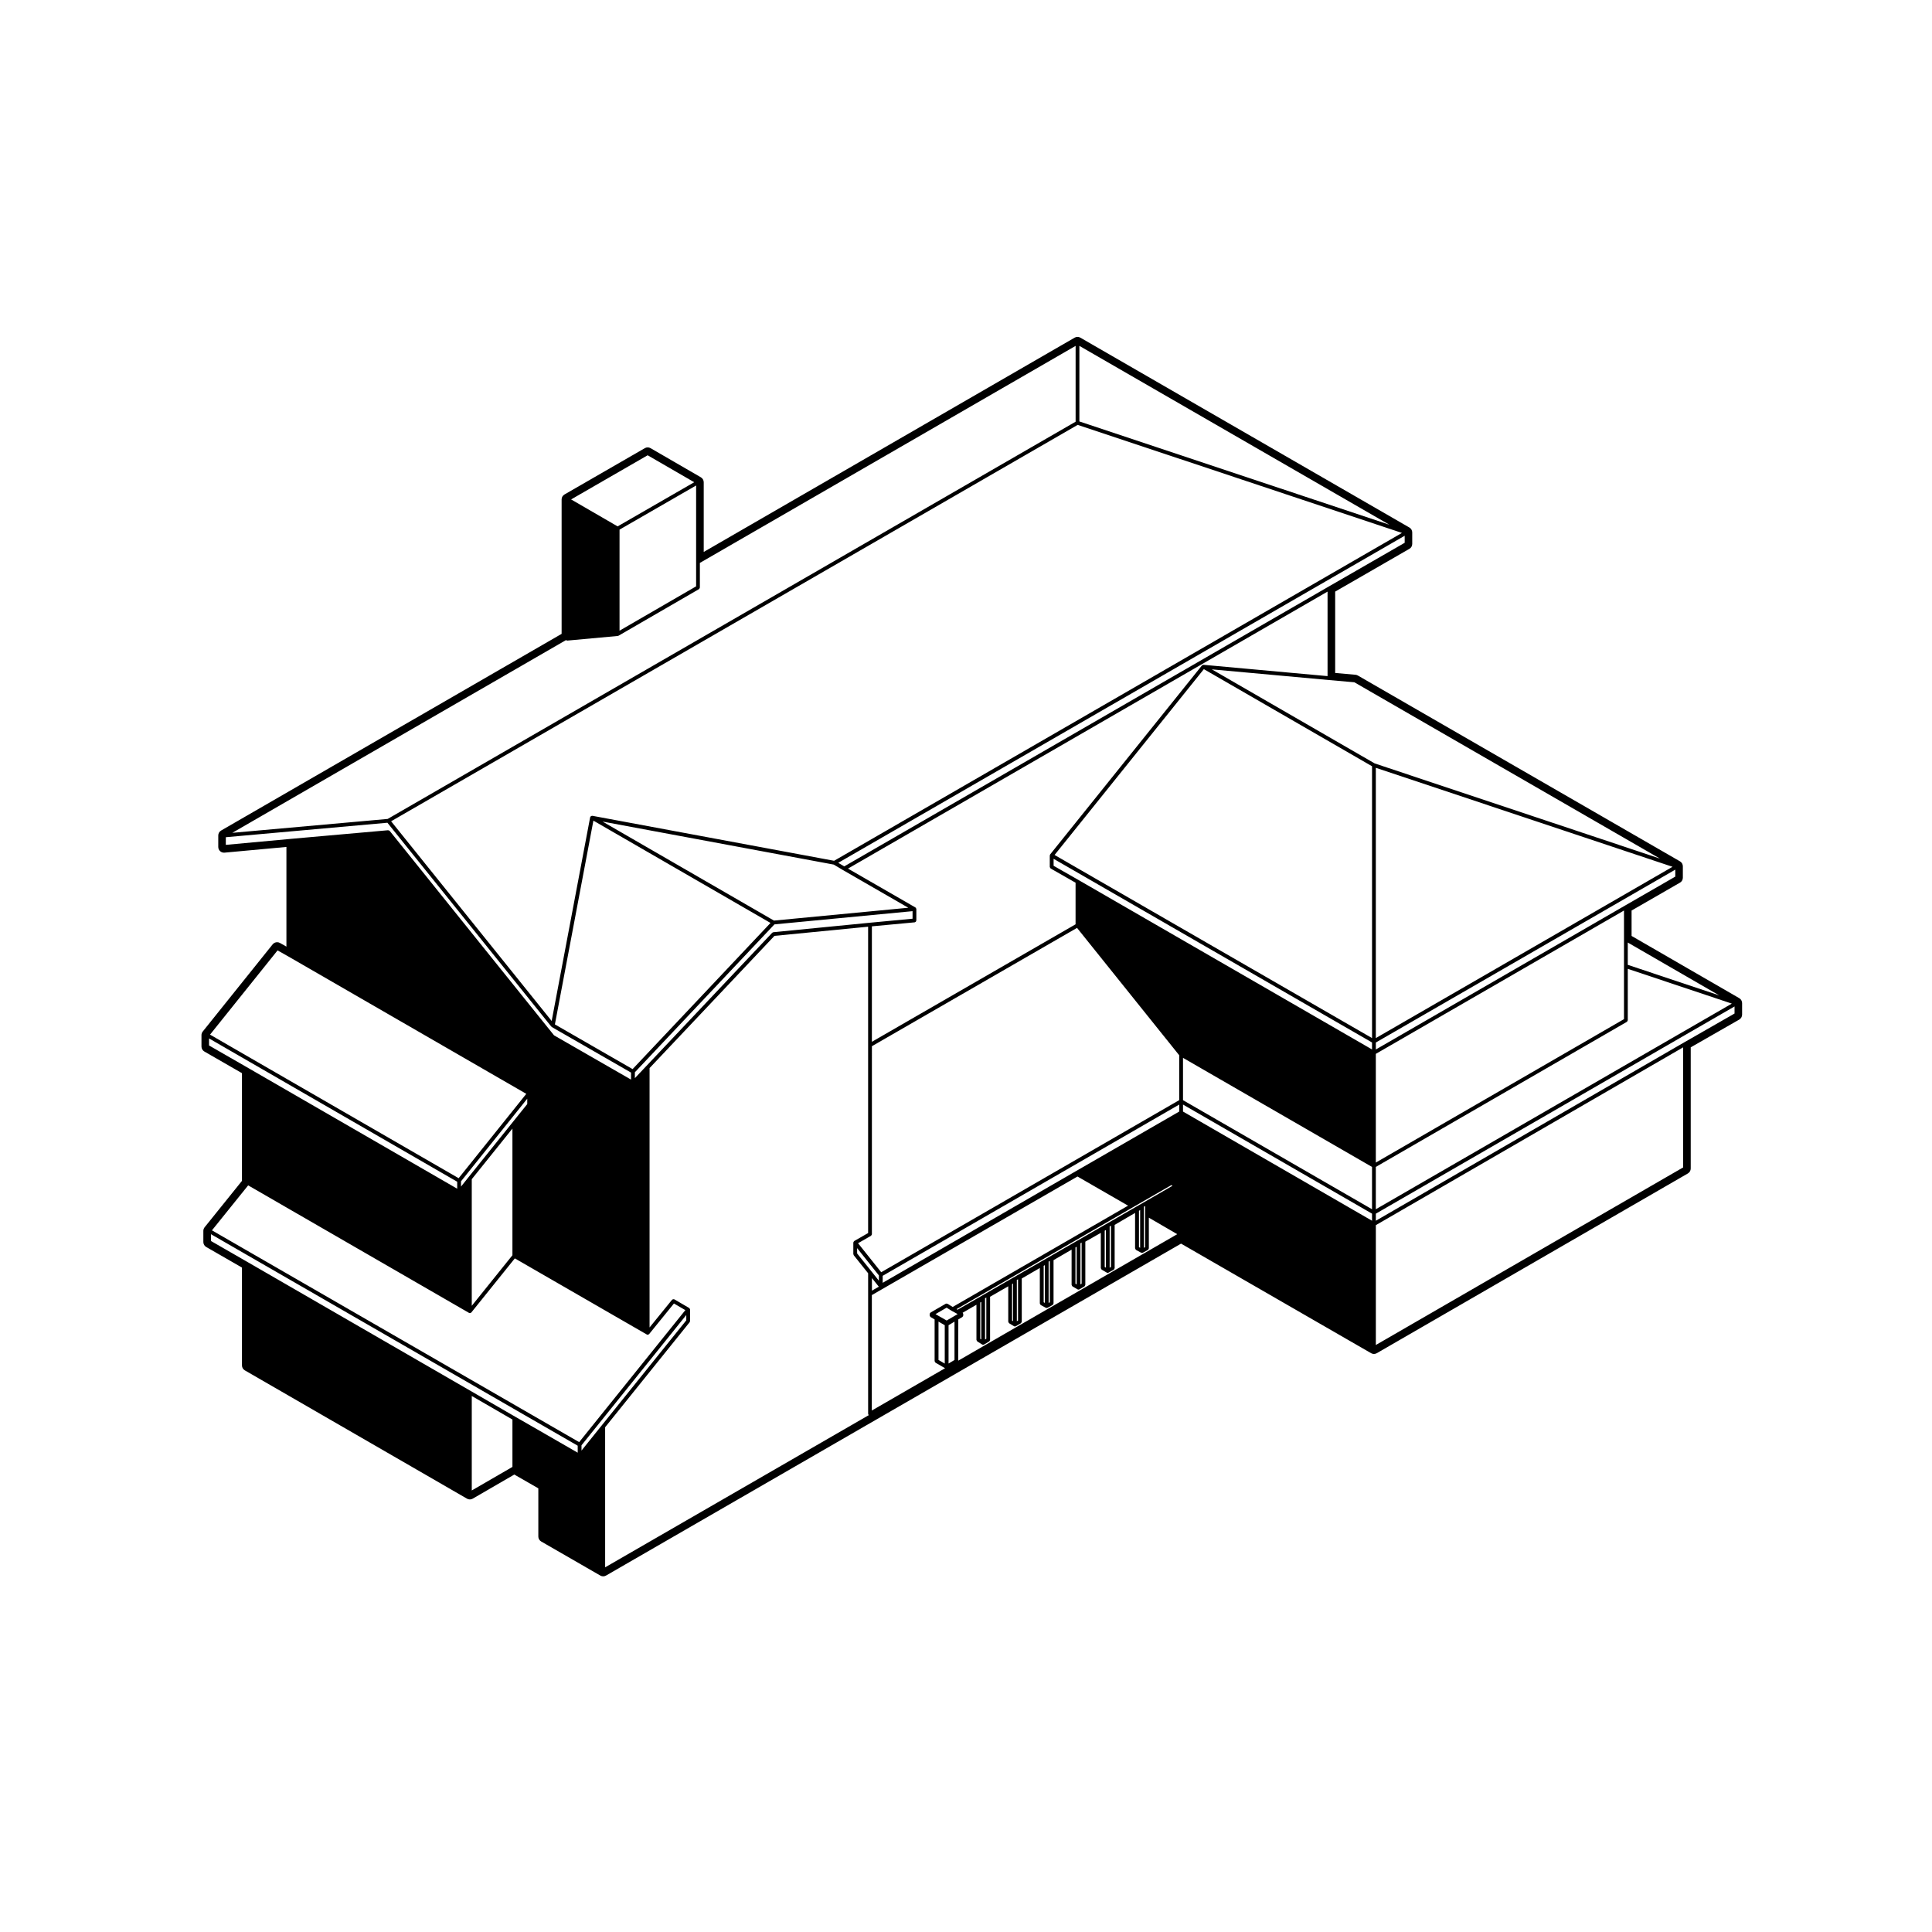
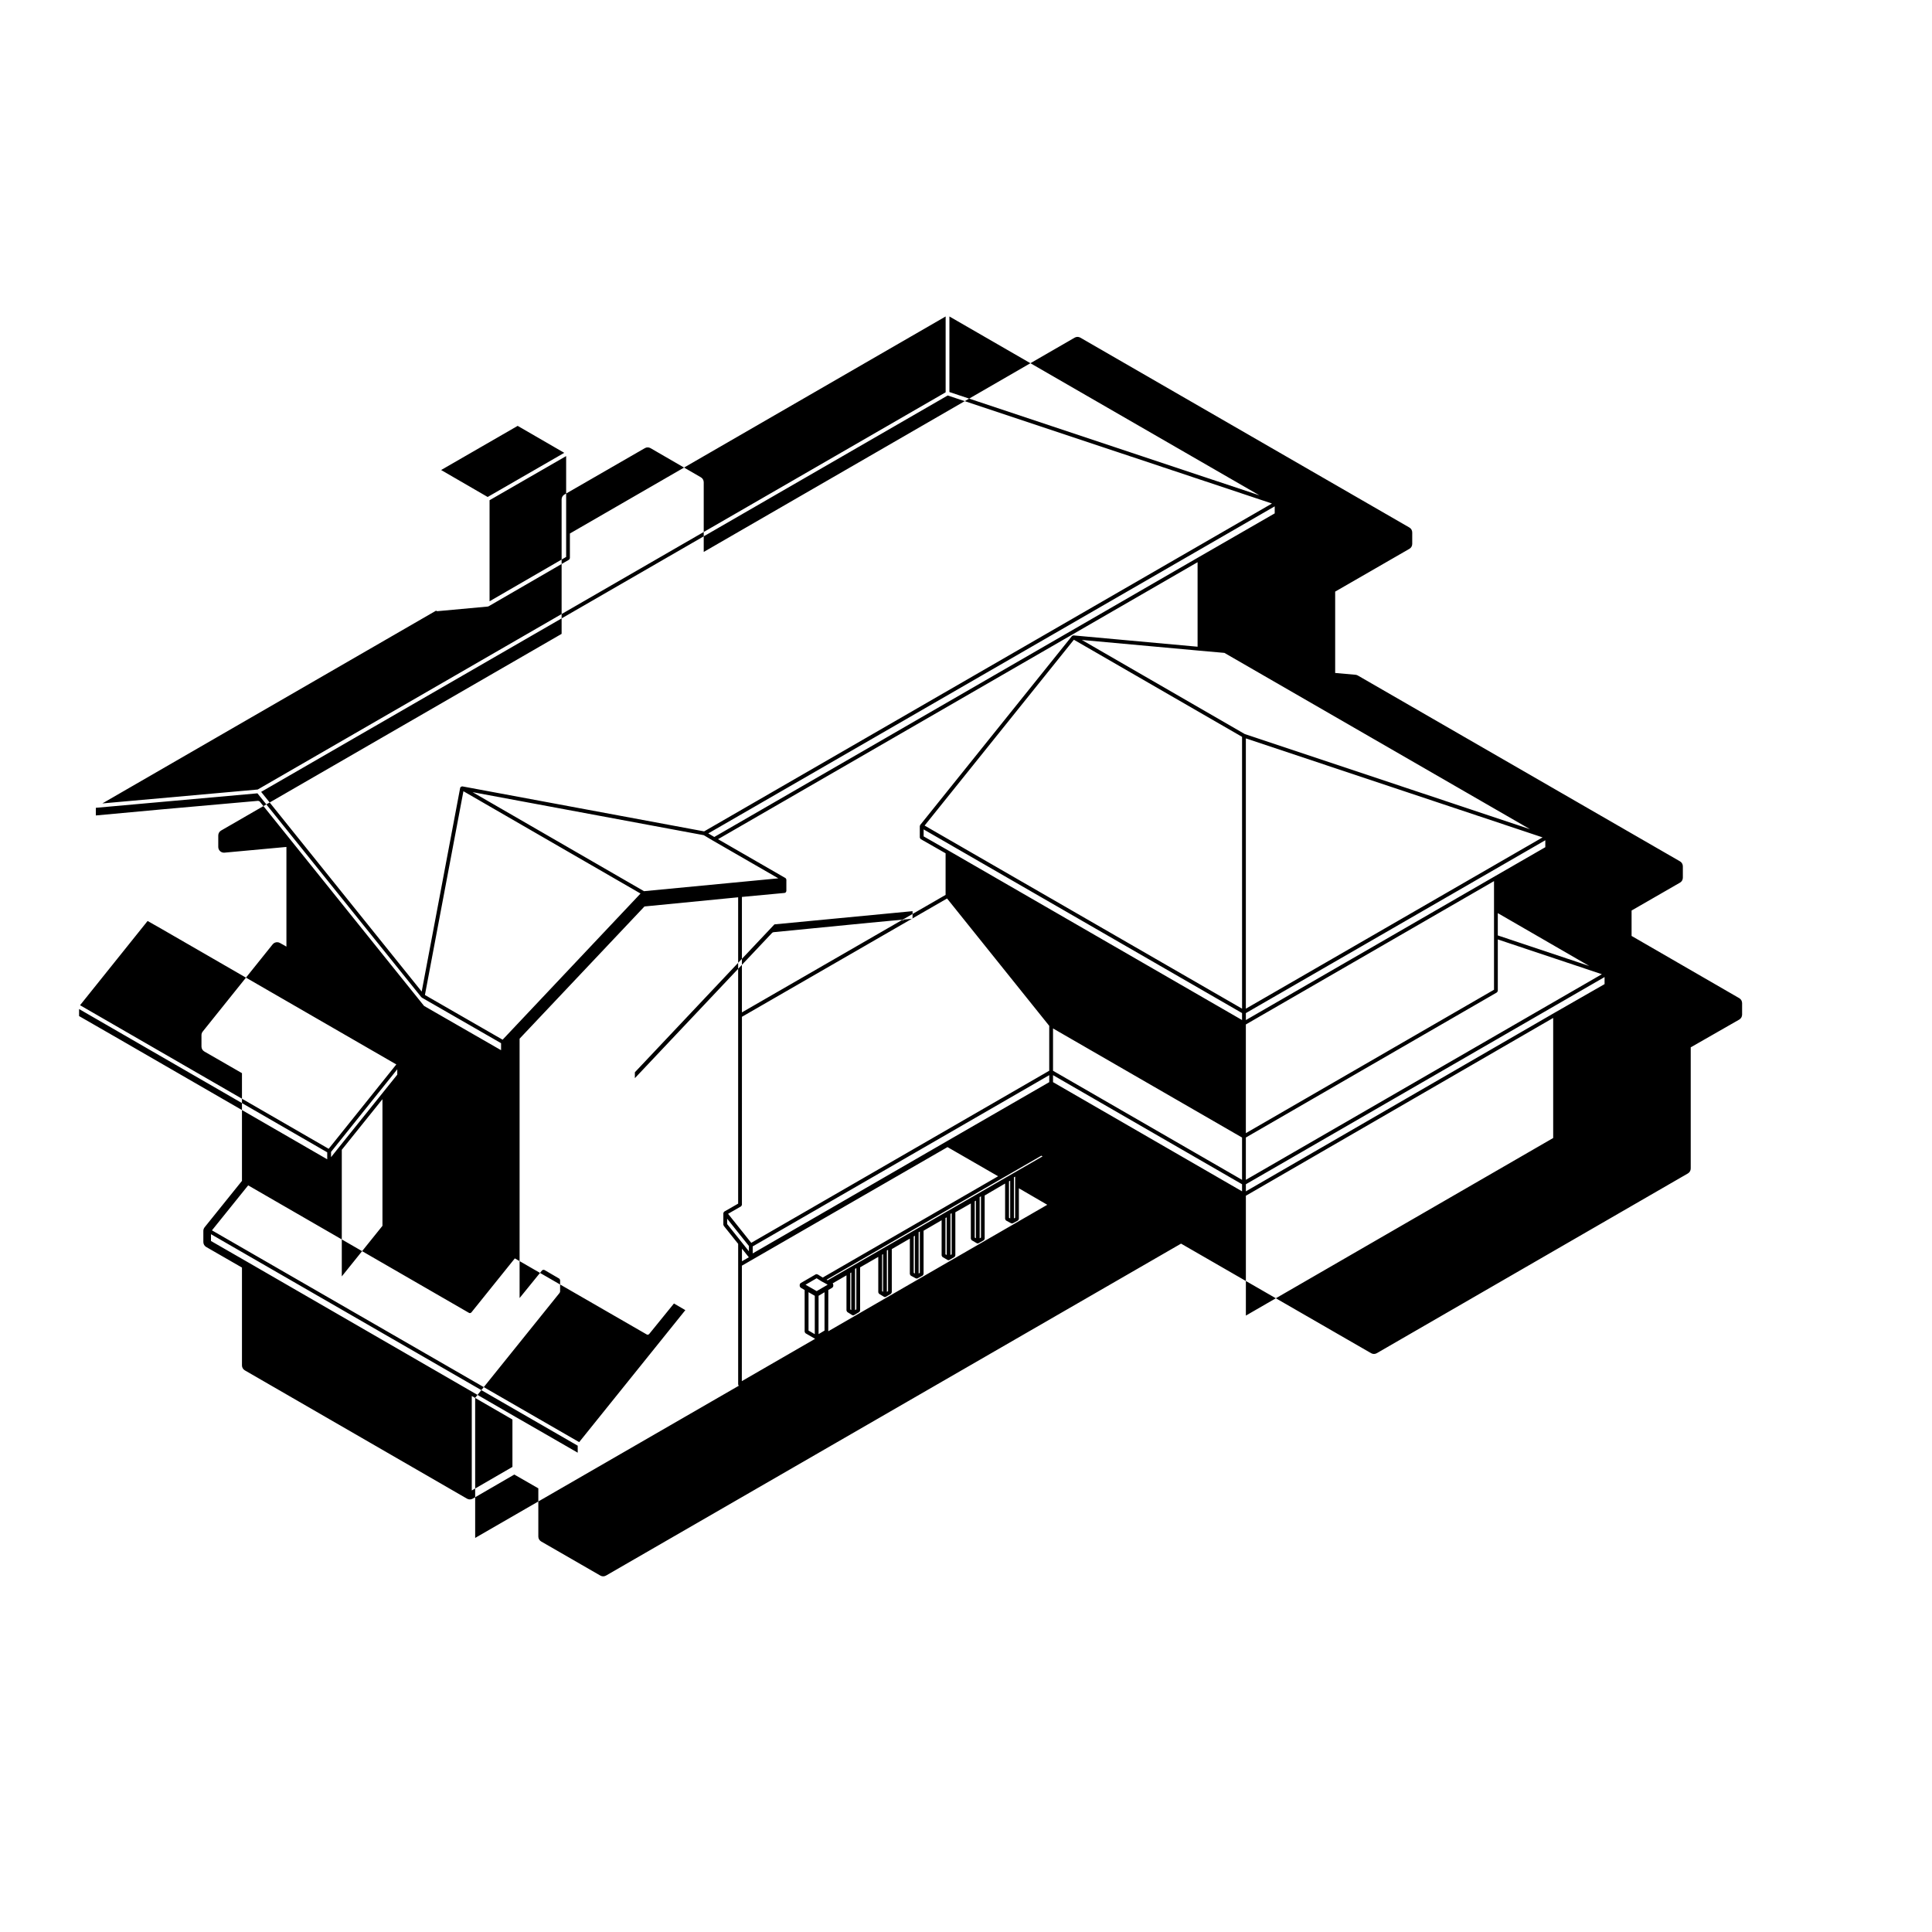
<svg xmlns="http://www.w3.org/2000/svg" fill="#000000" width="800px" height="800px" version="1.1" viewBox="144 144 512 512">
-   <path d="m507.36 502.61c0.23 0.133 0.492 0.203 0.75 0.203s0.523-0.07 0.754-0.203l82.445-47.637c0.469-0.273 0.75-0.766 0.75-1.309v-32.109l12.863-7.359c0.469-0.273 0.754-0.77 0.754-1.316v-3.043c0-0.539-0.289-1.039-0.75-1.309l-28.539-16.496v-6.734l12.832-7.391c0.473-0.266 0.754-0.766 0.754-1.309v-3.019c0-0.539-0.289-1.043-0.75-1.309l-85.391-49.258c-0.191-0.109-0.402-0.176-0.625-0.195l-5.371-0.473v-21.562l19.668-11.336c0.473-0.266 0.754-0.766 0.754-1.309v-3.031c0-0.539-0.289-1.043-0.754-1.309l-87.203-50.316c-0.23-0.137-0.492-0.203-0.75-0.203-0.258 0-0.523 0.066-0.754 0.203l-98.301 56.789v-18.469c0-0.539-0.289-1.039-0.75-1.309l-13.348-7.727c-0.23-0.137-0.5-0.203-0.754-0.203-0.258 0-0.523 0.066-0.754 0.203l-21.301 12.281c-0.469 0.266-0.754 0.766-0.754 1.309v35.625l-90.238 52.121c-0.469 0.273-0.754 0.77-0.754 1.309v3.043c0 0.422 0.176 0.832 0.492 1.117 0.281 0.258 0.641 0.395 1.02 0.395 0.047 0 0.098 0 0.141-0.004l16.41-1.512v26.414l-1.719-0.973c-0.23-0.133-0.488-0.195-0.746-0.195-0.441 0-0.883 0.195-1.18 0.562l-18.535 23.113c-0.215 0.266-0.332 0.598-0.332 0.945v3.031c0 0.539 0.289 1.039 0.754 1.309l9.977 5.742v28.547l-9.902 12.301c-0.211 0.273-0.332 0.605-0.332 0.945v2.961c0 0.539 0.289 1.039 0.754 1.309l9.48 5.457v25.93c0 0.539 0.289 1.039 0.754 1.309l58.887 34.008c0.23 0.133 0.492 0.203 0.754 0.203s0.523-0.07 0.754-0.203l11.027-6.394 6.363 3.656v12.773c0 0.539 0.289 1.039 0.754 1.309l15.68 9.035c0.23 0.137 0.492 0.203 0.754 0.203 0.262 0 0.523-0.07 0.754-0.203l152.39-87.969zm-158.37-111.57h-0.035c-0.059 0.004-0.098 0.055-0.141 0.074-0.059 0.023-0.125 0.023-0.176 0.082l-33.352 35.312-0.012 0.012-3.027 3.203v-1.559l36.988-39.195 36.602-3.5v2l-11.32 1.066zm-26.387 98.398 3.019 1.762-28.137 34.98-97.316-56.125 9.598-11.922 58.516 33.789c0.082 0.047 0.168 0.066 0.25 0.066 0.152 0 0.277-0.07 0.367-0.176 0.004-0.004 0.016 0 0.023-0.012l11.512-14.316 34.961 20.164c0.082 0.047 0.168 0.066 0.25 0.066 0.145 0 0.273-0.07 0.367-0.172 0.004-0.004 0.02 0 0.023-0.012zm-122.7-18.367 97.195 56.055v1.852l-8.66-4.992-7.871-4.523-11.785-6.82-58.887-34.023-9.984-5.742v-1.805zm69.121 42.879 10.777 6.238v12.559l-10.777 6.242zm34.445 7.793-5.367 6.676 0.004-1.406 27.766-34.52v1.41zm-85.91-125.88 3.598 2.035v0.004l62.316 35.977-17.926 22.355-65.887-38.047zm98.074-131.21 12.344 7.144-20.297 11.699-12.332-7.144zm-21.629 48.973c0.09 0.082 0.207 0.133 0.332 0.133h0.047l13.336-1.223c0.016 0 0.023-0.016 0.039-0.02 0.055-0.012 0.109-0.016 0.168-0.047l21.305-12.34c0.02-0.012 0.02-0.039 0.039-0.055 0.055-0.039 0.082-0.09 0.109-0.145 0.035-0.059 0.066-0.105 0.07-0.176 0.004-0.02 0.023-0.035 0.023-0.059v-6.516l99.578-57.52v20.098l-182.31 105.27-41.172 3.684zm222.25-25.781-20.176 11.621-128.34 74.133-1.594-0.945 150.11-86.676 0.004 1.867zm-13.328 36.969 80.98 46.719-75.59-25.215-43.168-24.93 31.137 2.836zm85.043 51.496-13.336 7.684-66.02 38.129v-1.848l79.355-45.812zm15.703 36.285-13.367 7.656-81.691 47.258v-1.875l95.059-54.914zm-13.617 40.781-81.441 47.062v-31.762l81.441-47.121zm-213.16 31.609-1.824 1.055v-3.34zm9.492-96.555c0.059-0.004 0.102-0.055 0.152-0.082 0.059-0.023 0.121-0.039 0.16-0.09 0.051-0.051 0.055-0.117 0.082-0.188 0.016-0.051 0.059-0.09 0.059-0.145v-3.019c0-0.004-0.012-0.012-0.012-0.02 0-0.012 0.012-0.016 0.012-0.023 0-0.016-0.02-0.023-0.02-0.039-0.012-0.055-0.047-0.098-0.074-0.141-0.004-0.004-0.004-0.012-0.012-0.02-0.02-0.035-0.023-0.082-0.055-0.109-0.02-0.016-0.047-0.02-0.066-0.035-0.016-0.012-0.016-0.031-0.031-0.039l-17.855-10.293 127.09-73.406v22.398l-32.863-2.996c-0.02 0-0.035 0.016-0.055 0.016-0.023 0-0.051 0-0.074 0.004-0.055 0.012-0.09 0.035-0.133 0.059-0.051 0.023-0.098 0.039-0.125 0.082-0.016 0.012-0.039 0.012-0.051 0.023l-40.199 50.043c-0.012 0.012-0.004 0.023-0.012 0.035-0.012 0.016-0.023 0.016-0.035 0.023-0.023 0.047-0.004 0.09-0.02 0.137-0.012 0.039-0.047 0.07-0.047 0.109v3.019c0 0.023 0.02 0.035 0.023 0.059 0.012 0.07 0.039 0.117 0.074 0.18 0.035 0.055 0.059 0.102 0.105 0.141 0.02 0.016 0.023 0.047 0.047 0.055l6.586 3.758v11.023l-53.977 31.137v-30.598zm-37.277-0.465-45.43-26.242 61.273 11.402 2.508 1.492h0.004l17.246 9.945zm45.75 102.58 1.34 0.836c0.004 0.004 0.012 0 0.016 0.004 0.004 0 0.004 0.012 0.012 0.012l1.305 0.707 0.238 0.16-2.898 1.684-2.957-1.688zm28.355-118.95 84.387 48.672v1.848l-77.797-44.91c-0.004 0-0.004-0.004-0.004-0.004l-6.586-3.758zm84.387 81.656v11.215l-50.094-28.91v-11.215zm-50.094-16.531 50.094 28.91v1.879l-50.094-28.934zm-60.555 67.691-1.578 0.941v-10.16l1.578-0.941zm6.824-15.234 0.266-0.16v9.945l-0.266-0.168zm1.25-1.109 0.359-0.207v10.922l-0.336 0.203-0.004-10.867c0-0.02-0.02-0.027-0.02-0.051zm7.184-3.766 0.258-0.145v9.969l-0.258-0.156zm1.23-1.078 0.348-0.203v10.941l-0.316 0.18v-10.848c0-0.031-0.027-0.047-0.031-0.07zm7.144-3.766 0.312-0.18v10.004l-0.312-0.168zm1.293-1.102 0.332-0.191v10.953l-0.312 0.168v-10.883c0-0.016-0.012-0.027-0.02-0.047zm7.129-3.766 0.316-0.18v9.969l-0.316-0.18zm1.312-1.098 0.324-0.188v10.891l-0.312 0.18v-10.848c-0.004-0.008-0.012-0.02-0.012-0.035zm6.438-3.34 0.312-0.18v9.969l-0.312-0.18zm1.289-1.117 0.367-0.211v10.934l-0.344 0.195v-10.855c0.004-0.027-0.02-0.039-0.023-0.062zm7.793-4.168 0.312-0.168v9.98l-0.312-0.164zm1.293-1.066 0.332-0.191v10.906l-0.312 0.168v-10.828c0.004-0.027-0.016-0.035-0.02-0.055zm-2.918 0.148 10.207-5.883 0.312 0.18-56.957 32.84-0.277-0.152zm-51.5 30.289 1.656 0.957v10.168l-1.656-0.957zm5.246-0.578 1.074-0.629c0.02-0.012 0.02-0.039 0.039-0.055 0.055-0.039 0.082-0.086 0.105-0.141 0.035-0.059 0.07-0.105 0.074-0.176 0.004-0.023 0.023-0.035 0.023-0.059v-0.336c0-0.023-0.023-0.039-0.023-0.066-0.004-0.047-0.016-0.082-0.031-0.121-0.012-0.02 0-0.047-0.012-0.066-0.016-0.023-0.039-0.023-0.055-0.047-0.02-0.02-0.023-0.051-0.047-0.07l3.664-2.121v9.301c0 0.02 0.02 0.031 0.02 0.051 0.012 0.07 0.039 0.117 0.074 0.176 0.031 0.059 0.055 0.109 0.105 0.152 0.016 0.016 0.016 0.039 0.035 0.051l1.27 0.797c0.082 0.051 0.172 0.074 0.266 0.074 0.09 0 0.176-0.02 0.258-0.07l1.344-0.797c0.02-0.012 0.02-0.039 0.039-0.055 0.055-0.039 0.082-0.09 0.109-0.145 0.031-0.055 0.066-0.105 0.07-0.172 0.004-0.023 0.023-0.035 0.023-0.059v-11.426l4.816-2.769v9.371c0 0.02 0.02 0.035 0.023 0.055 0.004 0.07 0.035 0.117 0.07 0.176 0.035 0.059 0.059 0.105 0.109 0.145 0.016 0.016 0.016 0.039 0.035 0.051l1.258 0.766c0.082 0.055 0.172 0.074 0.262 0.074s0.172-0.02 0.25-0.066l1.324-0.766c0.023-0.016 0.023-0.039 0.047-0.059 0.051-0.039 0.082-0.086 0.105-0.141 0.035-0.059 0.066-0.105 0.074-0.176 0.004-0.02 0.023-0.035 0.023-0.059v-11.438l4.785-2.777v9.371c0 0.023 0.023 0.039 0.023 0.066 0.012 0.07 0.039 0.121 0.074 0.18 0.035 0.055 0.066 0.102 0.109 0.137 0.023 0.016 0.023 0.047 0.051 0.059l1.316 0.715c0.082 0.039 0.156 0.059 0.242 0.059s0.16-0.02 0.242-0.059l1.32-0.715c0.023-0.016 0.023-0.047 0.051-0.059 0.051-0.039 0.082-0.086 0.109-0.141 0.031-0.055 0.066-0.105 0.07-0.172 0.004-0.023 0.031-0.047 0.031-0.07v-11.461l4.785-2.777v9.316c0 0.023 0.02 0.039 0.023 0.059 0.012 0.07 0.039 0.117 0.074 0.176 0.031 0.059 0.059 0.105 0.105 0.141 0.02 0.02 0.023 0.047 0.047 0.059l1.324 0.766c0.082 0.047 0.16 0.066 0.25 0.066 0.09 0 0.172-0.02 0.258-0.07l1.316-0.766c0.02-0.012 0.02-0.039 0.039-0.055 0.055-0.039 0.082-0.09 0.109-0.145 0.031-0.055 0.059-0.105 0.07-0.172 0.004-0.02 0.023-0.035 0.023-0.059v-11.43l4.106-2.332v9.324c0 0.023 0.02 0.039 0.023 0.059 0.012 0.07 0.039 0.117 0.07 0.176 0.035 0.055 0.059 0.105 0.109 0.141 0.02 0.016 0.02 0.047 0.039 0.055l1.316 0.766c0.086 0.051 0.168 0.07 0.258 0.07 0.086 0 0.172-0.02 0.25-0.066l1.352-0.766c0.023-0.016 0.023-0.039 0.047-0.055 0.051-0.039 0.074-0.09 0.105-0.141 0.035-0.066 0.066-0.109 0.074-0.18 0.004-0.02 0.023-0.035 0.023-0.059v-11.441l5.414-3.168v9.371c0 0.031 0.023 0.047 0.031 0.07 0.012 0.066 0.035 0.109 0.07 0.168 0.035 0.066 0.066 0.105 0.121 0.152 0.02 0.016 0.02 0.039 0.047 0.055l1.32 0.711c0.074 0.039 0.156 0.059 0.238 0.059 0.086 0 0.16-0.02 0.242-0.059l1.316-0.711c0.023-0.016 0.023-0.047 0.051-0.059 0.051-0.039 0.082-0.086 0.109-0.141 0.031-0.055 0.059-0.105 0.07-0.172 0.004-0.031 0.031-0.047 0.031-0.07v-8.117l7.527 4.375-58.039 33.52zm110.65-40.414 66.52-38.441c0.02-0.016 0.023-0.039 0.047-0.059 0.051-0.039 0.082-0.086 0.105-0.141 0.035-0.059 0.066-0.105 0.074-0.176 0.004-0.02 0.023-0.035 0.023-0.059v-13.617l27.574 9.215-94.344 54.496zm65.766-60.336v21.172l-65.766 38.008v-28.805l65.766-37.988zm-65.766-45.434 78.633 26.234-78.633 45.395zm-1.008 71.625-84.125-48.523 39.559-49.246 44.57 25.734 0.004 72.035zm-51.094 19.473-27.207 15.695-51.379 29.691v-1.855l78.586-45.383zm-81.441 48.629 54.48-31.414 13.406 7.727-46.48 26.844-1.34-0.836c-0.016-0.012-0.031 0.02-0.047 0.012-0.152-0.082-0.316-0.105-0.473-0.02l-3.977 2.309c-0.023 0.016-0.023 0.039-0.047 0.055-0.035 0.031-0.059 0.055-0.086 0.09-0.02 0.02-0.047 0.023-0.059 0.047-0.012 0.02 0 0.047-0.012 0.07-0.016 0.047-0.023 0.082-0.031 0.121-0.004 0.02-0.023 0.035-0.023 0.059v0.336c0 0.023 0.02 0.035 0.023 0.059 0.004 0.07 0.035 0.117 0.074 0.176 0.031 0.059 0.059 0.105 0.105 0.141 0.02 0.016 0.02 0.047 0.039 0.055l1.066 0.629v11.035c0 0.023 0.02 0.039 0.023 0.059 0.012 0.07 0.039 0.117 0.074 0.176 0.031 0.059 0.059 0.105 0.105 0.145 0.02 0.016 0.023 0.039 0.047 0.055l2.523 1.461-19.418 11.215 0.012-30.602zm200.31-87.512v-5.91l24.234 14.008zm-145.33-164.03 82.152 47.398-82.152-27.371zm-0.449 20.938 85.93 28.633-150.48 86.887-64.059-11.922c-0.023-0.004-0.051 0.016-0.074 0.016-0.012 0-0.02 0.004-0.035 0.004-0.066 0-0.109 0.004-0.172 0.031-0.07 0.031-0.117 0.07-0.168 0.125-0.02 0.023-0.059 0.031-0.082 0.059-0.016 0.023 0 0.055-0.012 0.082-0.012 0.031-0.039 0.047-0.051 0.074l-10.195 53.984-42.551-52.922zm-128.34 104.88 46.934 27.113-36.547 38.734-20.59-11.848zm-17.531 75.117-3.812 4.742-11.785 14.672-1.953 2.449v-1.402l17.551-21.891zm-14.703 19.906 10.777-13.418v33.57l-10.777 13.402zm-69.621-37.301 65.762 37.973v1.848l-55.277-31.93-10.484-6.027zm175.41 52.305c0.02-0.016 0.023-0.039 0.047-0.059 0.051-0.039 0.074-0.086 0.109-0.141 0.035-0.055 0.066-0.105 0.07-0.172 0.004-0.023 0.023-0.039 0.023-0.066l0.004-49.809 54.359-31.355 27.078 33.75v11.898l-78.969 45.605-6.141-7.688zm-3.672 3.254 5.773 7.231v1.406l-1.953-2.449-3.812-4.769-0.004-1.418zm-42.66-181.88v6.508l-20.297 11.754v-26.781l20.297-11.699zm-124.63 72.992 42.82-3.836 43.434 54.02c0.02 0.023 0.055 0.016 0.074 0.035 0.023 0.031 0.031 0.07 0.066 0.09l20.992 12.07v1.859l-20.41-11.734-43.539-54.164c-0.012-0.012-0.023-0.004-0.035-0.02-0.051-0.059-0.117-0.082-0.191-0.105-0.055-0.02-0.105-0.047-0.168-0.047-0.016 0-0.031-0.016-0.047-0.016l-25.488 2.262-17.512 1.613zm100.52 156.36 22.398-27.836c0.035-0.051 0.031-0.105 0.047-0.16 0.02-0.055 0.066-0.098 0.066-0.152v-3.023c0-0.012-0.012-0.02-0.012-0.031 0-0.02-0.004-0.035-0.012-0.059-0.012-0.055-0.047-0.098-0.074-0.141-0.023-0.051-0.035-0.102-0.082-0.137-0.004-0.004-0.004-0.02-0.016-0.023-0.012-0.012-0.031-0.004-0.039-0.012-0.012-0.012-0.012-0.023-0.02-0.031l-3.894-2.273c-0.051-0.031-0.105-0.012-0.156-0.023-0.066-0.012-0.121-0.039-0.191-0.023-0.066 0.012-0.105 0.055-0.16 0.09-0.047 0.031-0.105 0.031-0.137 0.074l-5.945 7.32v-68.738l33.094-35.035 24.824-2.43v81.184l-3.672 2.106c-0.012 0.012-0.012 0.023-0.023 0.035-0.012 0.004-0.023 0-0.039 0.012-0.012 0.004-0.004 0.02-0.016 0.023-0.039 0.035-0.051 0.09-0.074 0.133-0.031 0.051-0.066 0.09-0.074 0.141-0.004 0.023-0.012 0.047-0.012 0.066 0 0.016-0.012 0.02-0.012 0.031v3.031c0 0.059 0.047 0.105 0.066 0.156 0.02 0.051 0.012 0.109 0.047 0.156l3.812 4.769v37.246c0 0.051 0.039 0.082 0.051 0.125 0.012 0.039-0.004 0.086 0.016 0.121 0.012 0.02 0.035 0.012 0.047 0.023 0.02 0.031 0.023 0.066 0.051 0.09l-69.859 40.324-0.004-37.129z" />
+   <path d="m507.36 502.61c0.23 0.133 0.492 0.203 0.75 0.203s0.523-0.07 0.754-0.203l82.445-47.637c0.469-0.273 0.75-0.766 0.75-1.309v-32.109l12.863-7.359c0.469-0.273 0.754-0.77 0.754-1.316v-3.043c0-0.539-0.289-1.039-0.75-1.309l-28.539-16.496v-6.734l12.832-7.391c0.473-0.266 0.754-0.766 0.754-1.309v-3.019c0-0.539-0.289-1.043-0.75-1.309l-85.391-49.258c-0.191-0.109-0.402-0.176-0.625-0.195l-5.371-0.473v-21.562l19.668-11.336c0.473-0.266 0.754-0.766 0.754-1.309v-3.031c0-0.539-0.289-1.043-0.754-1.309l-87.203-50.316c-0.23-0.137-0.492-0.203-0.75-0.203-0.258 0-0.523 0.066-0.754 0.203l-98.301 56.789v-18.469c0-0.539-0.289-1.039-0.75-1.309l-13.348-7.727c-0.23-0.137-0.5-0.203-0.754-0.203-0.258 0-0.523 0.066-0.754 0.203l-21.301 12.281c-0.469 0.266-0.754 0.766-0.754 1.309v35.625l-90.238 52.121c-0.469 0.273-0.754 0.77-0.754 1.309v3.043c0 0.422 0.176 0.832 0.492 1.117 0.281 0.258 0.641 0.395 1.02 0.395 0.047 0 0.098 0 0.141-0.004l16.41-1.512v26.414l-1.719-0.973c-0.23-0.133-0.488-0.195-0.746-0.195-0.441 0-0.883 0.195-1.18 0.562l-18.535 23.113c-0.215 0.266-0.332 0.598-0.332 0.945v3.031c0 0.539 0.289 1.039 0.754 1.309l9.977 5.742v28.547l-9.902 12.301c-0.211 0.273-0.332 0.605-0.332 0.945v2.961c0 0.539 0.289 1.039 0.754 1.309l9.48 5.457v25.93c0 0.539 0.289 1.039 0.754 1.309l58.887 34.008c0.23 0.133 0.492 0.203 0.754 0.203s0.523-0.07 0.754-0.203l11.027-6.394 6.363 3.656v12.773c0 0.539 0.289 1.039 0.754 1.309l15.68 9.035c0.23 0.137 0.492 0.203 0.754 0.203 0.262 0 0.523-0.07 0.754-0.203l152.39-87.969zm-158.37-111.57h-0.035c-0.059 0.004-0.098 0.055-0.141 0.074-0.059 0.023-0.125 0.023-0.176 0.082l-33.352 35.312-0.012 0.012-3.027 3.203v-1.559l36.988-39.195 36.602-3.5v2l-11.32 1.066zm-26.387 98.398 3.019 1.762-28.137 34.98-97.316-56.125 9.598-11.922 58.516 33.789c0.082 0.047 0.168 0.066 0.25 0.066 0.152 0 0.277-0.07 0.367-0.176 0.004-0.004 0.016 0 0.023-0.012l11.512-14.316 34.961 20.164c0.082 0.047 0.168 0.066 0.25 0.066 0.145 0 0.273-0.07 0.367-0.172 0.004-0.004 0.02 0 0.023-0.012zm-122.7-18.367 97.195 56.055v1.852l-8.66-4.992-7.871-4.523-11.785-6.82-58.887-34.023-9.984-5.742v-1.805zm69.121 42.879 10.777 6.238v12.559l-10.777 6.242zv1.41zm-85.91-125.88 3.598 2.035v0.004l62.316 35.977-17.926 22.355-65.887-38.047zm98.074-131.21 12.344 7.144-20.297 11.699-12.332-7.144zm-21.629 48.973c0.09 0.082 0.207 0.133 0.332 0.133h0.047l13.336-1.223c0.016 0 0.023-0.016 0.039-0.02 0.055-0.012 0.109-0.016 0.168-0.047l21.305-12.34c0.02-0.012 0.02-0.039 0.039-0.055 0.055-0.039 0.082-0.09 0.109-0.145 0.035-0.059 0.066-0.105 0.07-0.176 0.004-0.02 0.023-0.035 0.023-0.059v-6.516l99.578-57.52v20.098l-182.31 105.27-41.172 3.684zm222.25-25.781-20.176 11.621-128.34 74.133-1.594-0.945 150.11-86.676 0.004 1.867zm-13.328 36.969 80.98 46.719-75.59-25.215-43.168-24.93 31.137 2.836zm85.043 51.496-13.336 7.684-66.02 38.129v-1.848l79.355-45.812zm15.703 36.285-13.367 7.656-81.691 47.258v-1.875l95.059-54.914zm-13.617 40.781-81.441 47.062v-31.762l81.441-47.121zm-213.16 31.609-1.824 1.055v-3.34zm9.492-96.555c0.059-0.004 0.102-0.055 0.152-0.082 0.059-0.023 0.121-0.039 0.16-0.09 0.051-0.051 0.055-0.117 0.082-0.188 0.016-0.051 0.059-0.09 0.059-0.145v-3.019c0-0.004-0.012-0.012-0.012-0.02 0-0.012 0.012-0.016 0.012-0.023 0-0.016-0.02-0.023-0.02-0.039-0.012-0.055-0.047-0.098-0.074-0.141-0.004-0.004-0.004-0.012-0.012-0.02-0.02-0.035-0.023-0.082-0.055-0.109-0.02-0.016-0.047-0.02-0.066-0.035-0.016-0.012-0.016-0.031-0.031-0.039l-17.855-10.293 127.09-73.406v22.398l-32.863-2.996c-0.02 0-0.035 0.016-0.055 0.016-0.023 0-0.051 0-0.074 0.004-0.055 0.012-0.09 0.035-0.133 0.059-0.051 0.023-0.098 0.039-0.125 0.082-0.016 0.012-0.039 0.012-0.051 0.023l-40.199 50.043c-0.012 0.012-0.004 0.023-0.012 0.035-0.012 0.016-0.023 0.016-0.035 0.023-0.023 0.047-0.004 0.09-0.02 0.137-0.012 0.039-0.047 0.07-0.047 0.109v3.019c0 0.023 0.02 0.035 0.023 0.059 0.012 0.07 0.039 0.117 0.074 0.18 0.035 0.055 0.059 0.102 0.105 0.141 0.02 0.016 0.023 0.047 0.047 0.055l6.586 3.758v11.023l-53.977 31.137v-30.598zm-37.277-0.465-45.43-26.242 61.273 11.402 2.508 1.492h0.004l17.246 9.945zm45.75 102.58 1.34 0.836c0.004 0.004 0.012 0 0.016 0.004 0.004 0 0.004 0.012 0.012 0.012l1.305 0.707 0.238 0.16-2.898 1.684-2.957-1.688zm28.355-118.95 84.387 48.672v1.848l-77.797-44.91c-0.004 0-0.004-0.004-0.004-0.004l-6.586-3.758zm84.387 81.656v11.215l-50.094-28.91v-11.215zm-50.094-16.531 50.094 28.91v1.879l-50.094-28.934zm-60.555 67.691-1.578 0.941v-10.16l1.578-0.941zm6.824-15.234 0.266-0.16v9.945l-0.266-0.168zm1.25-1.109 0.359-0.207v10.922l-0.336 0.203-0.004-10.867c0-0.02-0.02-0.027-0.02-0.051zm7.184-3.766 0.258-0.145v9.969l-0.258-0.156zm1.23-1.078 0.348-0.203v10.941l-0.316 0.18v-10.848c0-0.031-0.027-0.047-0.031-0.07zm7.144-3.766 0.312-0.18v10.004l-0.312-0.168zm1.293-1.102 0.332-0.191v10.953l-0.312 0.168v-10.883c0-0.016-0.012-0.027-0.02-0.047zm7.129-3.766 0.316-0.18v9.969l-0.316-0.18zm1.312-1.098 0.324-0.188v10.891l-0.312 0.18v-10.848c-0.004-0.008-0.012-0.02-0.012-0.035zm6.438-3.34 0.312-0.18v9.969l-0.312-0.18zm1.289-1.117 0.367-0.211v10.934l-0.344 0.195v-10.855c0.004-0.027-0.02-0.039-0.023-0.062zm7.793-4.168 0.312-0.168v9.98l-0.312-0.164zm1.293-1.066 0.332-0.191v10.906l-0.312 0.168v-10.828c0.004-0.027-0.016-0.035-0.02-0.055zm-2.918 0.148 10.207-5.883 0.312 0.18-56.957 32.84-0.277-0.152zm-51.5 30.289 1.656 0.957v10.168l-1.656-0.957zm5.246-0.578 1.074-0.629c0.02-0.012 0.02-0.039 0.039-0.055 0.055-0.039 0.082-0.086 0.105-0.141 0.035-0.059 0.07-0.105 0.074-0.176 0.004-0.023 0.023-0.035 0.023-0.059v-0.336c0-0.023-0.023-0.039-0.023-0.066-0.004-0.047-0.016-0.082-0.031-0.121-0.012-0.02 0-0.047-0.012-0.066-0.016-0.023-0.039-0.023-0.055-0.047-0.02-0.02-0.023-0.051-0.047-0.07l3.664-2.121v9.301c0 0.02 0.02 0.031 0.02 0.051 0.012 0.07 0.039 0.117 0.074 0.176 0.031 0.059 0.055 0.109 0.105 0.152 0.016 0.016 0.016 0.039 0.035 0.051l1.27 0.797c0.082 0.051 0.172 0.074 0.266 0.074 0.09 0 0.176-0.02 0.258-0.07l1.344-0.797c0.02-0.012 0.02-0.039 0.039-0.055 0.055-0.039 0.082-0.09 0.109-0.145 0.031-0.055 0.066-0.105 0.07-0.172 0.004-0.023 0.023-0.035 0.023-0.059v-11.426l4.816-2.769v9.371c0 0.02 0.02 0.035 0.023 0.055 0.004 0.07 0.035 0.117 0.07 0.176 0.035 0.059 0.059 0.105 0.109 0.145 0.016 0.016 0.016 0.039 0.035 0.051l1.258 0.766c0.082 0.055 0.172 0.074 0.262 0.074s0.172-0.02 0.25-0.066l1.324-0.766c0.023-0.016 0.023-0.039 0.047-0.059 0.051-0.039 0.082-0.086 0.105-0.141 0.035-0.059 0.066-0.105 0.074-0.176 0.004-0.02 0.023-0.035 0.023-0.059v-11.438l4.785-2.777v9.371c0 0.023 0.023 0.039 0.023 0.066 0.012 0.07 0.039 0.121 0.074 0.18 0.035 0.055 0.066 0.102 0.109 0.137 0.023 0.016 0.023 0.047 0.051 0.059l1.316 0.715c0.082 0.039 0.156 0.059 0.242 0.059s0.16-0.02 0.242-0.059l1.32-0.715c0.023-0.016 0.023-0.047 0.051-0.059 0.051-0.039 0.082-0.086 0.109-0.141 0.031-0.055 0.066-0.105 0.07-0.172 0.004-0.023 0.031-0.047 0.031-0.07v-11.461l4.785-2.777v9.316c0 0.023 0.02 0.039 0.023 0.059 0.012 0.07 0.039 0.117 0.074 0.176 0.031 0.059 0.059 0.105 0.105 0.141 0.02 0.02 0.023 0.047 0.047 0.059l1.324 0.766c0.082 0.047 0.16 0.066 0.25 0.066 0.09 0 0.172-0.02 0.258-0.07l1.316-0.766c0.02-0.012 0.02-0.039 0.039-0.055 0.055-0.039 0.082-0.09 0.109-0.145 0.031-0.055 0.059-0.105 0.07-0.172 0.004-0.02 0.023-0.035 0.023-0.059v-11.43l4.106-2.332v9.324c0 0.023 0.02 0.039 0.023 0.059 0.012 0.07 0.039 0.117 0.07 0.176 0.035 0.055 0.059 0.105 0.109 0.141 0.02 0.016 0.02 0.047 0.039 0.055l1.316 0.766c0.086 0.051 0.168 0.07 0.258 0.07 0.086 0 0.172-0.02 0.25-0.066l1.352-0.766c0.023-0.016 0.023-0.039 0.047-0.055 0.051-0.039 0.074-0.09 0.105-0.141 0.035-0.066 0.066-0.109 0.074-0.18 0.004-0.02 0.023-0.035 0.023-0.059v-11.441l5.414-3.168v9.371c0 0.031 0.023 0.047 0.031 0.07 0.012 0.066 0.035 0.109 0.07 0.168 0.035 0.066 0.066 0.105 0.121 0.152 0.02 0.016 0.02 0.039 0.047 0.055l1.32 0.711c0.074 0.039 0.156 0.059 0.238 0.059 0.086 0 0.16-0.02 0.242-0.059l1.316-0.711c0.023-0.016 0.023-0.047 0.051-0.059 0.051-0.039 0.082-0.086 0.109-0.141 0.031-0.055 0.059-0.105 0.07-0.172 0.004-0.031 0.031-0.047 0.031-0.07v-8.117l7.527 4.375-58.039 33.52zm110.65-40.414 66.52-38.441c0.02-0.016 0.023-0.039 0.047-0.059 0.051-0.039 0.082-0.086 0.105-0.141 0.035-0.059 0.066-0.105 0.074-0.176 0.004-0.02 0.023-0.035 0.023-0.059v-13.617l27.574 9.215-94.344 54.496zm65.766-60.336v21.172l-65.766 38.008v-28.805l65.766-37.988zm-65.766-45.434 78.633 26.234-78.633 45.395zm-1.008 71.625-84.125-48.523 39.559-49.246 44.57 25.734 0.004 72.035zm-51.094 19.473-27.207 15.695-51.379 29.691v-1.855l78.586-45.383zm-81.441 48.629 54.48-31.414 13.406 7.727-46.48 26.844-1.34-0.836c-0.016-0.012-0.031 0.02-0.047 0.012-0.152-0.082-0.316-0.105-0.473-0.02l-3.977 2.309c-0.023 0.016-0.023 0.039-0.047 0.055-0.035 0.031-0.059 0.055-0.086 0.09-0.02 0.02-0.047 0.023-0.059 0.047-0.012 0.02 0 0.047-0.012 0.07-0.016 0.047-0.023 0.082-0.031 0.121-0.004 0.02-0.023 0.035-0.023 0.059v0.336c0 0.023 0.02 0.035 0.023 0.059 0.004 0.07 0.035 0.117 0.074 0.176 0.031 0.059 0.059 0.105 0.105 0.141 0.02 0.016 0.02 0.047 0.039 0.055l1.066 0.629v11.035c0 0.023 0.02 0.039 0.023 0.059 0.012 0.07 0.039 0.117 0.074 0.176 0.031 0.059 0.059 0.105 0.105 0.145 0.02 0.016 0.023 0.039 0.047 0.055l2.523 1.461-19.418 11.215 0.012-30.602zm200.31-87.512v-5.91l24.234 14.008zm-145.33-164.03 82.152 47.398-82.152-27.371zm-0.449 20.938 85.93 28.633-150.48 86.887-64.059-11.922c-0.023-0.004-0.051 0.016-0.074 0.016-0.012 0-0.02 0.004-0.035 0.004-0.066 0-0.109 0.004-0.172 0.031-0.07 0.031-0.117 0.07-0.168 0.125-0.02 0.023-0.059 0.031-0.082 0.059-0.016 0.023 0 0.055-0.012 0.082-0.012 0.031-0.039 0.047-0.051 0.074l-10.195 53.984-42.551-52.922zm-128.34 104.88 46.934 27.113-36.547 38.734-20.59-11.848zm-17.531 75.117-3.812 4.742-11.785 14.672-1.953 2.449v-1.402l17.551-21.891zm-14.703 19.906 10.777-13.418v33.57l-10.777 13.402zm-69.621-37.301 65.762 37.973v1.848l-55.277-31.93-10.484-6.027zm175.41 52.305c0.02-0.016 0.023-0.039 0.047-0.059 0.051-0.039 0.074-0.086 0.109-0.141 0.035-0.055 0.066-0.105 0.07-0.172 0.004-0.023 0.023-0.039 0.023-0.066l0.004-49.809 54.359-31.355 27.078 33.75v11.898l-78.969 45.605-6.141-7.688zm-3.672 3.254 5.773 7.231v1.406l-1.953-2.449-3.812-4.769-0.004-1.418zm-42.66-181.88v6.508l-20.297 11.754v-26.781l20.297-11.699zm-124.63 72.992 42.82-3.836 43.434 54.02c0.02 0.023 0.055 0.016 0.074 0.035 0.023 0.031 0.031 0.07 0.066 0.09l20.992 12.07v1.859l-20.41-11.734-43.539-54.164c-0.012-0.012-0.023-0.004-0.035-0.02-0.051-0.059-0.117-0.082-0.191-0.105-0.055-0.02-0.105-0.047-0.168-0.047-0.016 0-0.031-0.016-0.047-0.016l-25.488 2.262-17.512 1.613zm100.52 156.36 22.398-27.836c0.035-0.051 0.031-0.105 0.047-0.16 0.02-0.055 0.066-0.098 0.066-0.152v-3.023c0-0.012-0.012-0.02-0.012-0.031 0-0.02-0.004-0.035-0.012-0.059-0.012-0.055-0.047-0.098-0.074-0.141-0.023-0.051-0.035-0.102-0.082-0.137-0.004-0.004-0.004-0.02-0.016-0.023-0.012-0.012-0.031-0.004-0.039-0.012-0.012-0.012-0.012-0.023-0.02-0.031l-3.894-2.273c-0.051-0.031-0.105-0.012-0.156-0.023-0.066-0.012-0.121-0.039-0.191-0.023-0.066 0.012-0.105 0.055-0.16 0.09-0.047 0.031-0.105 0.031-0.137 0.074l-5.945 7.32v-68.738l33.094-35.035 24.824-2.43v81.184l-3.672 2.106c-0.012 0.012-0.012 0.023-0.023 0.035-0.012 0.004-0.023 0-0.039 0.012-0.012 0.004-0.004 0.02-0.016 0.023-0.039 0.035-0.051 0.09-0.074 0.133-0.031 0.051-0.066 0.09-0.074 0.141-0.004 0.023-0.012 0.047-0.012 0.066 0 0.016-0.012 0.02-0.012 0.031v3.031c0 0.059 0.047 0.105 0.066 0.156 0.02 0.051 0.012 0.109 0.047 0.156l3.812 4.769v37.246c0 0.051 0.039 0.082 0.051 0.125 0.012 0.039-0.004 0.086 0.016 0.121 0.012 0.02 0.035 0.012 0.047 0.023 0.02 0.031 0.023 0.066 0.051 0.09l-69.859 40.324-0.004-37.129z" />
</svg>